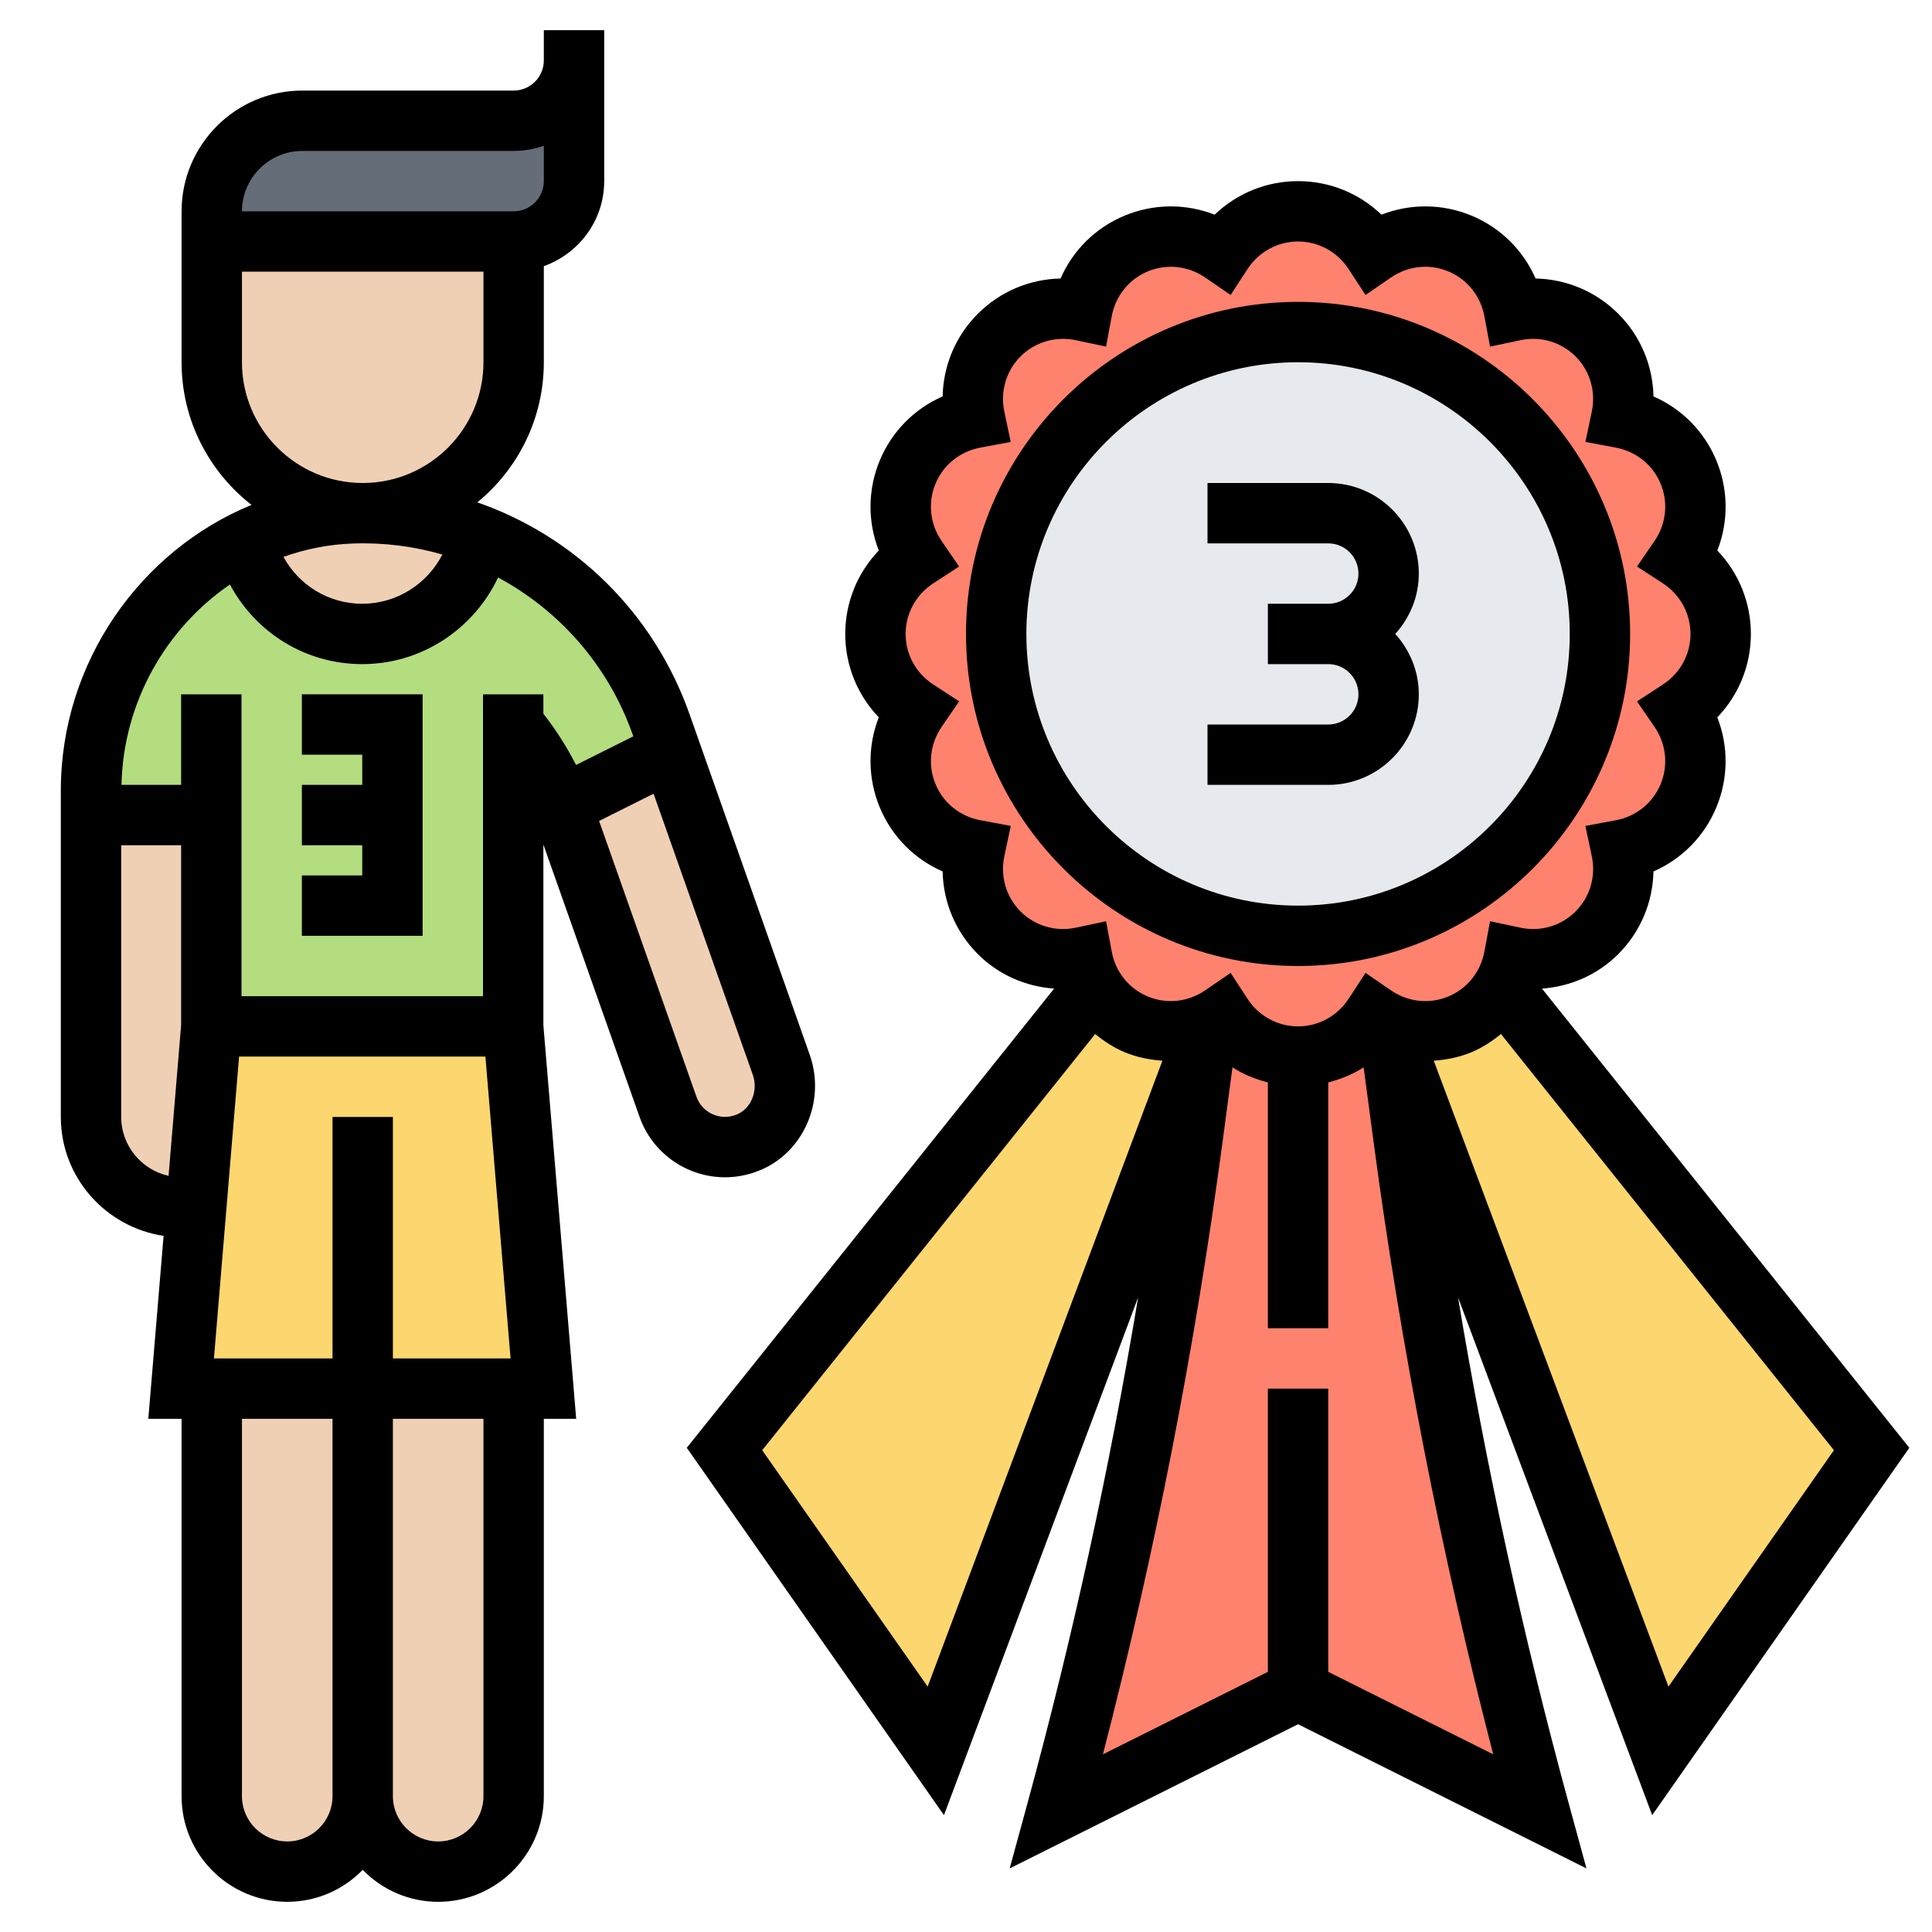
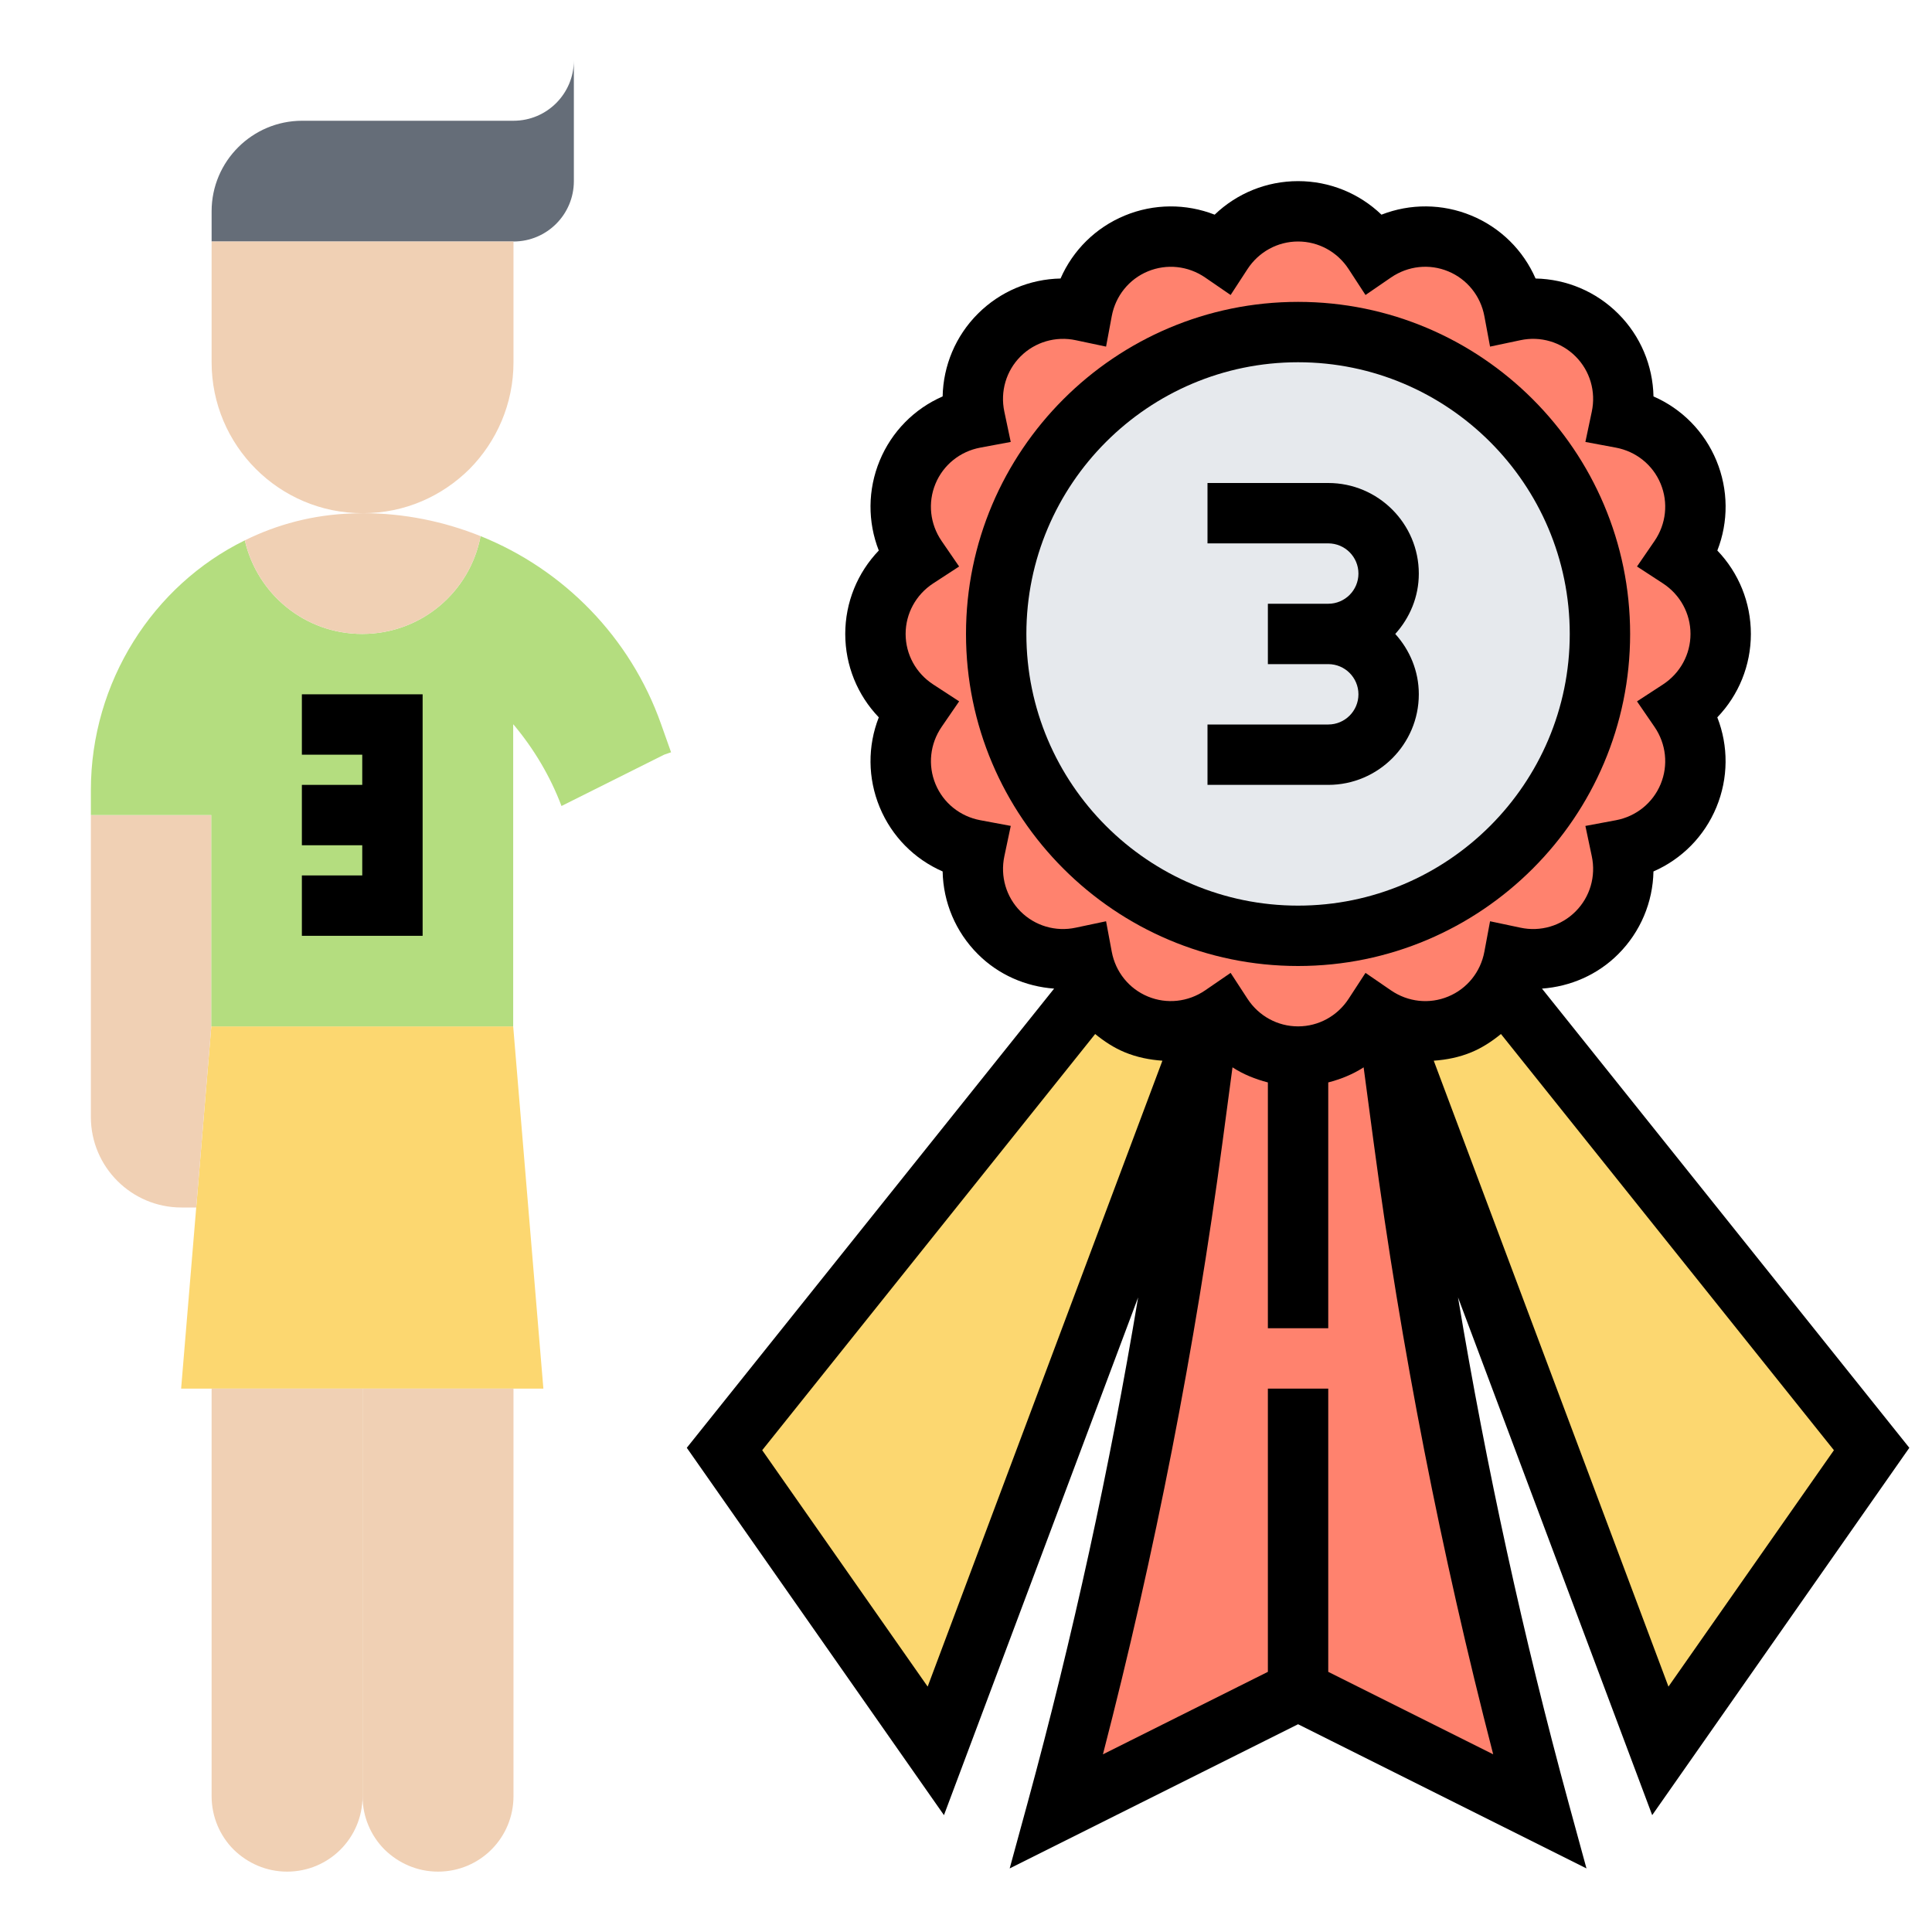
<svg xmlns="http://www.w3.org/2000/svg" id="Layer_5" height="512" viewBox="0 0 64 64" width="512">
  <path d="m12.01 46h-5-1.01l.5-6 .5-6h10l1 12h-.99z" fill="#fcd770" />
  <g fill="#f0d0b4">
    <path d="m12.01 46v13.5c0 1.38-1.11 2.5-2.5 2.5-.69 0-1.31-.28-1.77-.73-.45-.45-.73-1.08-.73-1.77v-13.5z" />
    <path d="m17.01 46v13.5c0 1.38-1.11 2.5-2.5 2.5-.69 0-1.31-.28-1.77-.73-.45-.45-.73-1.08-.73-1.77v-13.5z" />
    <path d="m7 27v7l-.5 6h-.49c-1.65 0-3-1.34-3-3v-10z" />
-     <path d="m25.88 35.27c.36 1.03-.11 2.2-1.13 2.59-.24.09-.48.14-.73.14-.85 0-1.61-.54-1.89-1.33l-3.43-9.72c-.03-.08-.06-.17-.1-.25l3.4-1.7.23-.08z" />
  </g>
  <path d="m7 27h-3.99v-.82c0-3.59 2.06-6.79 5.1-8.28.41 1.78 1.99 3.1 3.89 3.1 1.95 0 3.57-1.39 3.92-3.24 2.74 1.1 4.96 3.34 5.98 6.23l.33.93-.23.08-3.4 1.7c-.37-.98-.91-1.89-1.59-2.7h-.01v10h-10z" fill="#b4dd7f" />
  <path d="m19.01 2v4c0 1.1-.89 2-2 2h-10v-1c0-1.66 1.35-3 3-3h7c1.11 0 2-.9 2-2z" fill="#656d78" />
  <path d="m15.92 17.76c-.35 1.85-1.97 3.24-3.92 3.24-1.9 0-3.48-1.32-3.89-3.1 1.07-.53 2.27-.85 3.54-.89.12 0 .23-.01.36-.01h.01c1.36 0 2.68.27 3.9.76z" fill="#f0d0b4" />
  <path d="m17.01 8v4c0 1.38-.56 2.63-1.46 3.54-.91.9-2.14 1.46-3.53 1.46h-.01c-2.76 0-5-2.24-5-5v-4z" fill="#f0d0b4" />
  <path d="m50 33 12 15-7 10-9-24 .03-.09c.71.32 1.55.35 2.33.02.58-.24 1.04-.64 1.36-1.13z" fill="#fcd770" />
  <path d="m55.93 15.64c.41.98.26 2.04-.3 2.85.82.53 1.37 1.46 1.37 2.51s-.55 1.98-1.37 2.51c.56.81.71 1.87.3 2.85-.4.97-1.26 1.62-2.22 1.8.2.95-.07 1.99-.81 2.74-.75.74-1.79 1.01-2.74.81-.07.39-.22.76-.44 1.09-.32.49-.78.89-1.36 1.13-.78.33-1.62.3-2.33-.02-.18-.07-.36-.17-.52-.28-.53.82-1.46 1.37-2.51 1.37s-1.98-.55-2.51-1.37c-.16.11-.34.21-.52.28-.71.32-1.55.35-2.33.02-.58-.24-1.04-.64-1.36-1.13-.22-.33-.37-.7-.44-1.09-.95.2-1.99-.07-2.74-.81-.74-.75-1.01-1.79-.81-2.74-.96-.18-1.82-.83-2.22-1.8-.41-.98-.26-2.04.3-2.85-.82-.53-1.37-1.46-1.37-2.51s.55-1.98 1.37-2.51c-.56-.81-.71-1.87-.3-2.85.4-.97 1.26-1.62 2.22-1.8-.2-.95.07-1.99.81-2.74.75-.74 1.79-1.01 2.74-.81.18-.96.83-1.82 1.8-2.22.98-.41 2.04-.26 2.85.3.53-.82 1.46-1.37 2.51-1.37s1.98.55 2.51 1.37c.81-.56 1.87-.71 2.85-.3.97.4 1.62 1.26 1.8 2.22.95-.2 1.99.07 2.74.81.74.75 1.01 1.79.81 2.74.96.18 1.82.83 2.22 1.8z" fill="#ff826e" />
  <circle cx="43" cy="21" fill="#e6e9ed" r="10" />
  <path d="m46.49 37.7-.49-3.7.03-.09c-.18-.07-.36-.17-.52-.28-.53.82-1.46 1.37-2.51 1.37s-1.98-.55-2.51-1.37c-.16.11-.34.21-.52.28l.03.09-.49 3.7c-1.01 7.52-2.51 14.97-4.51 22.3l8-4 8 4c-2-7.33-3.5-14.78-4.51-22.3z" fill="#ff826e" />
  <path d="m39.97 33.91.03.09-9 24-7-10 12-15 .28-.2c.32.49.78.89 1.36 1.13.78.33 1.62.3 2.33-.02z" fill="#fcd770" />
  <path d="m14 23h-4v2h2v1h-2v2h2v1h-2v2h4z" />
  <path d="m43 32c6.065 0 11-4.935 11-11s-4.935-11-11-11-11 4.935-11 11 4.935 11 11 11zm0-20c4.963 0 9 4.037 9 9s-4.037 9-9 9-9-4.037-9-9 4.037-9 9-9z" />
  <path d="m63.249 47.96-12.169-15.211c.942-.069 1.84-.456 2.526-1.142.738-.738 1.147-1.719 1.167-2.739.936-.409 1.686-1.162 2.085-2.127s.402-2.027.03-2.978c.708-.737 1.112-1.719 1.112-2.763s-.404-2.026-1.111-2.763c.372-.95.369-2.013-.03-2.978-.399-.964-1.148-1.718-2.085-2.127-.021-1.021-.429-2.002-1.167-2.739-.738-.738-1.719-1.147-2.739-1.167-.409-.936-1.162-1.686-2.127-2.085-.964-.399-2.027-.401-2.978-.03-.737-.707-1.719-1.111-2.763-1.111s-2.026.404-2.763 1.111c-.949-.37-2.014-.369-2.978.03-.965.399-1.718 1.149-2.127 2.085-1.021.02-2.001.429-2.739 1.167-.738.737-1.146 1.719-1.167 2.739-.937.409-1.686 1.163-2.085 2.127-.399.965-.402 2.027-.03 2.978-.707.737-1.111 1.719-1.111 2.763s.404 2.026 1.111 2.763c-.372.95-.369 2.013.03 2.978s1.149 1.718 2.085 2.127c.02 1.021.429 2.001 1.167 2.739.686.686 1.584 1.073 2.526 1.142l-12.168 15.211 8.519 12.169 6.432-17.151c-.94 5.642-2.166 11.258-3.666 16.759l-.589 2.157 9.553-4.776 9.554 4.776-.589-2.157c-1.5-5.501-2.727-11.118-3.666-16.759l6.432 17.151zm-7.979 7.911-7.775-20.734c.422-.03.843-.112 1.245-.279.363-.15.685-.364.981-.605l11.03 13.787zm-21.999-27.509.212-1.003-1.008-.188c-.671-.125-1.227-.572-1.485-1.197-.259-.624-.183-1.333.203-1.896l.58-.845-.858-.559c-.573-.372-.915-.998-.915-1.674s.342-1.302.914-1.675l.858-.559-.58-.845c-.386-.563-.462-1.272-.203-1.896.259-.625.814-1.072 1.485-1.197l1.008-.188-.212-1.003c-.142-.668.06-1.353.537-1.83s1.165-.68 1.83-.537l1.003.212.188-1.008c.125-.671.572-1.227 1.197-1.485s1.333-.183 1.896.203l.845.58.559-.858c.373-.572.999-.914 1.675-.914s1.302.342 1.675.914l.559.858.845-.58c.563-.386 1.271-.463 1.896-.203.625.259 1.072.814 1.197 1.485l.188 1.008 1.003-.212c.665-.144 1.352.059 1.83.537s.679 1.162.537 1.83l-.212 1.003 1.008.188c.671.125 1.227.572 1.485 1.197.259.624.183 1.333-.203 1.896l-.58.845.858.559c.572.373.914.999.914 1.675s-.342 1.302-.914 1.675l-.858.559.58.845c.386.563.462 1.272.203 1.896-.259.625-.814 1.072-1.485 1.197l-1.008.188.212 1.003c.142.668-.06 1.353-.537 1.83-.478.479-1.164.681-1.83.537l-1.003-.212-.188 1.008c-.125.671-.572 1.227-1.197 1.485-.625.26-1.333.183-1.896-.203l-.845-.58-.559.858c-.373.572-.999.914-1.675.914s-1.302-.342-1.675-.914l-.559-.858-.845.58c-.564.385-1.272.462-1.896.203-.625-.259-1.072-.814-1.197-1.485l-.188-1.008-1.003.212c-.666.144-1.353-.059-1.83-.537s-.678-1.163-.536-1.831zm-2.541 27.509-5.481-7.831 11.03-13.787c.296.241.617.455.981.605.403.167.824.249 1.246.279zm13.27-.489v-9.382h-2v9.382l-5.464 2.732c1.724-6.664 3.055-13.477 3.962-20.284l.33-2.473c.358.233.757.392 1.172.5v8.143h2v-8.143c.416-.108.814-.268 1.172-.5l.33 2.473c.907 6.808 2.238 13.62 3.962 20.284z" />
  <path d="m47 23c0-.771-.301-1.468-.78-2 .48-.532.78-1.229.78-2 0-1.654-1.346-3-3-3h-4v2h4c.552 0 1 .448 1 1s-.448 1-1 1h-2v2h2c.552 0 1 .448 1 1s-.448 1-1 1h-4v2h4c1.654 0 3-1.346 3-3z" />
-   <path d="m25.115 38.791c1.488-.575 2.255-2.303 1.708-3.851l-3.981-11.281c-1.191-3.372-3.81-5.897-7.03-7.018 1.344-1.101 2.203-2.772 2.203-4.641v-3.184c1.161-.414 2-1.514 2-2.816v-5h-2v1c0 .552-.448 1-1 1h-7c-2.206 0-4 1.794-4 4v1 1 3c0 1.92.91 3.628 2.317 4.726-3.679 1.507-6.317 5.213-6.317 9.457v10.817c0 2.002 1.482 3.649 3.404 3.94l-.506 6.06h1.102v12.5c0 1.93 1.57 3.5 3.5 3.5.98 0 1.864-.407 2.5-1.058.636.651 1.52 1.058 2.5 1.058 1.93 0 3.5-1.57 3.5-3.5v-12.5h1.072l-1.087-13.039v-5.985l3.187 9.025c.423 1.195 1.561 1.998 2.83 1.998.374 0 .744-.07 1.098-.208zm-15.1-33.791h7c.351 0 .688-.061 1-.171v1.171c0 .552-.448 1-1 1h-9c0-1.103.897-2 2-2zm-2 4h8v3c0 2.206-1.794 4-4 4s-4-1.794-4-4zm6.639 9.37c-.503.975-1.512 1.63-2.654 1.63-1.116 0-2.095-.613-2.61-1.552.725-.26 1.496-.415 2.295-.443 1.022-.038 2.022.091 2.969.365zm-7.037.993c.852 1.593 2.501 2.637 4.383 2.637 1.963 0 3.69-1.159 4.5-2.87 2.025 1.09 3.646 2.906 4.455 5.195l.024.067-1.897.948c-.305-.598-.666-1.165-1.082-1.697v-.643h-2v10h-8v-10h-2v3h-1.976c.061-2.746 1.481-5.193 3.593-6.637zm3.398 17.637v8h-3.928l.833-10h8.16l.833 10h-3.898v-8zm-7 0v-9h1.985v5.961l-.416 4.99c-.896-.198-1.569-.997-1.569-1.951zm5.5 24c-.827 0-1.5-.673-1.5-1.5v-12.5h3v12.5c0 .827-.673 1.5-1.5 1.5zm6.5-1.5c0 .827-.673 1.5-1.5 1.5s-1.5-.673-1.5-1.5v-12.5h3zm7.057-23.166-3.226-9.139 1.804-.902 3.288 9.313c.187.529-.062 1.133-.544 1.319-.55.218-1.139-.074-1.322-.591z" />
</svg>